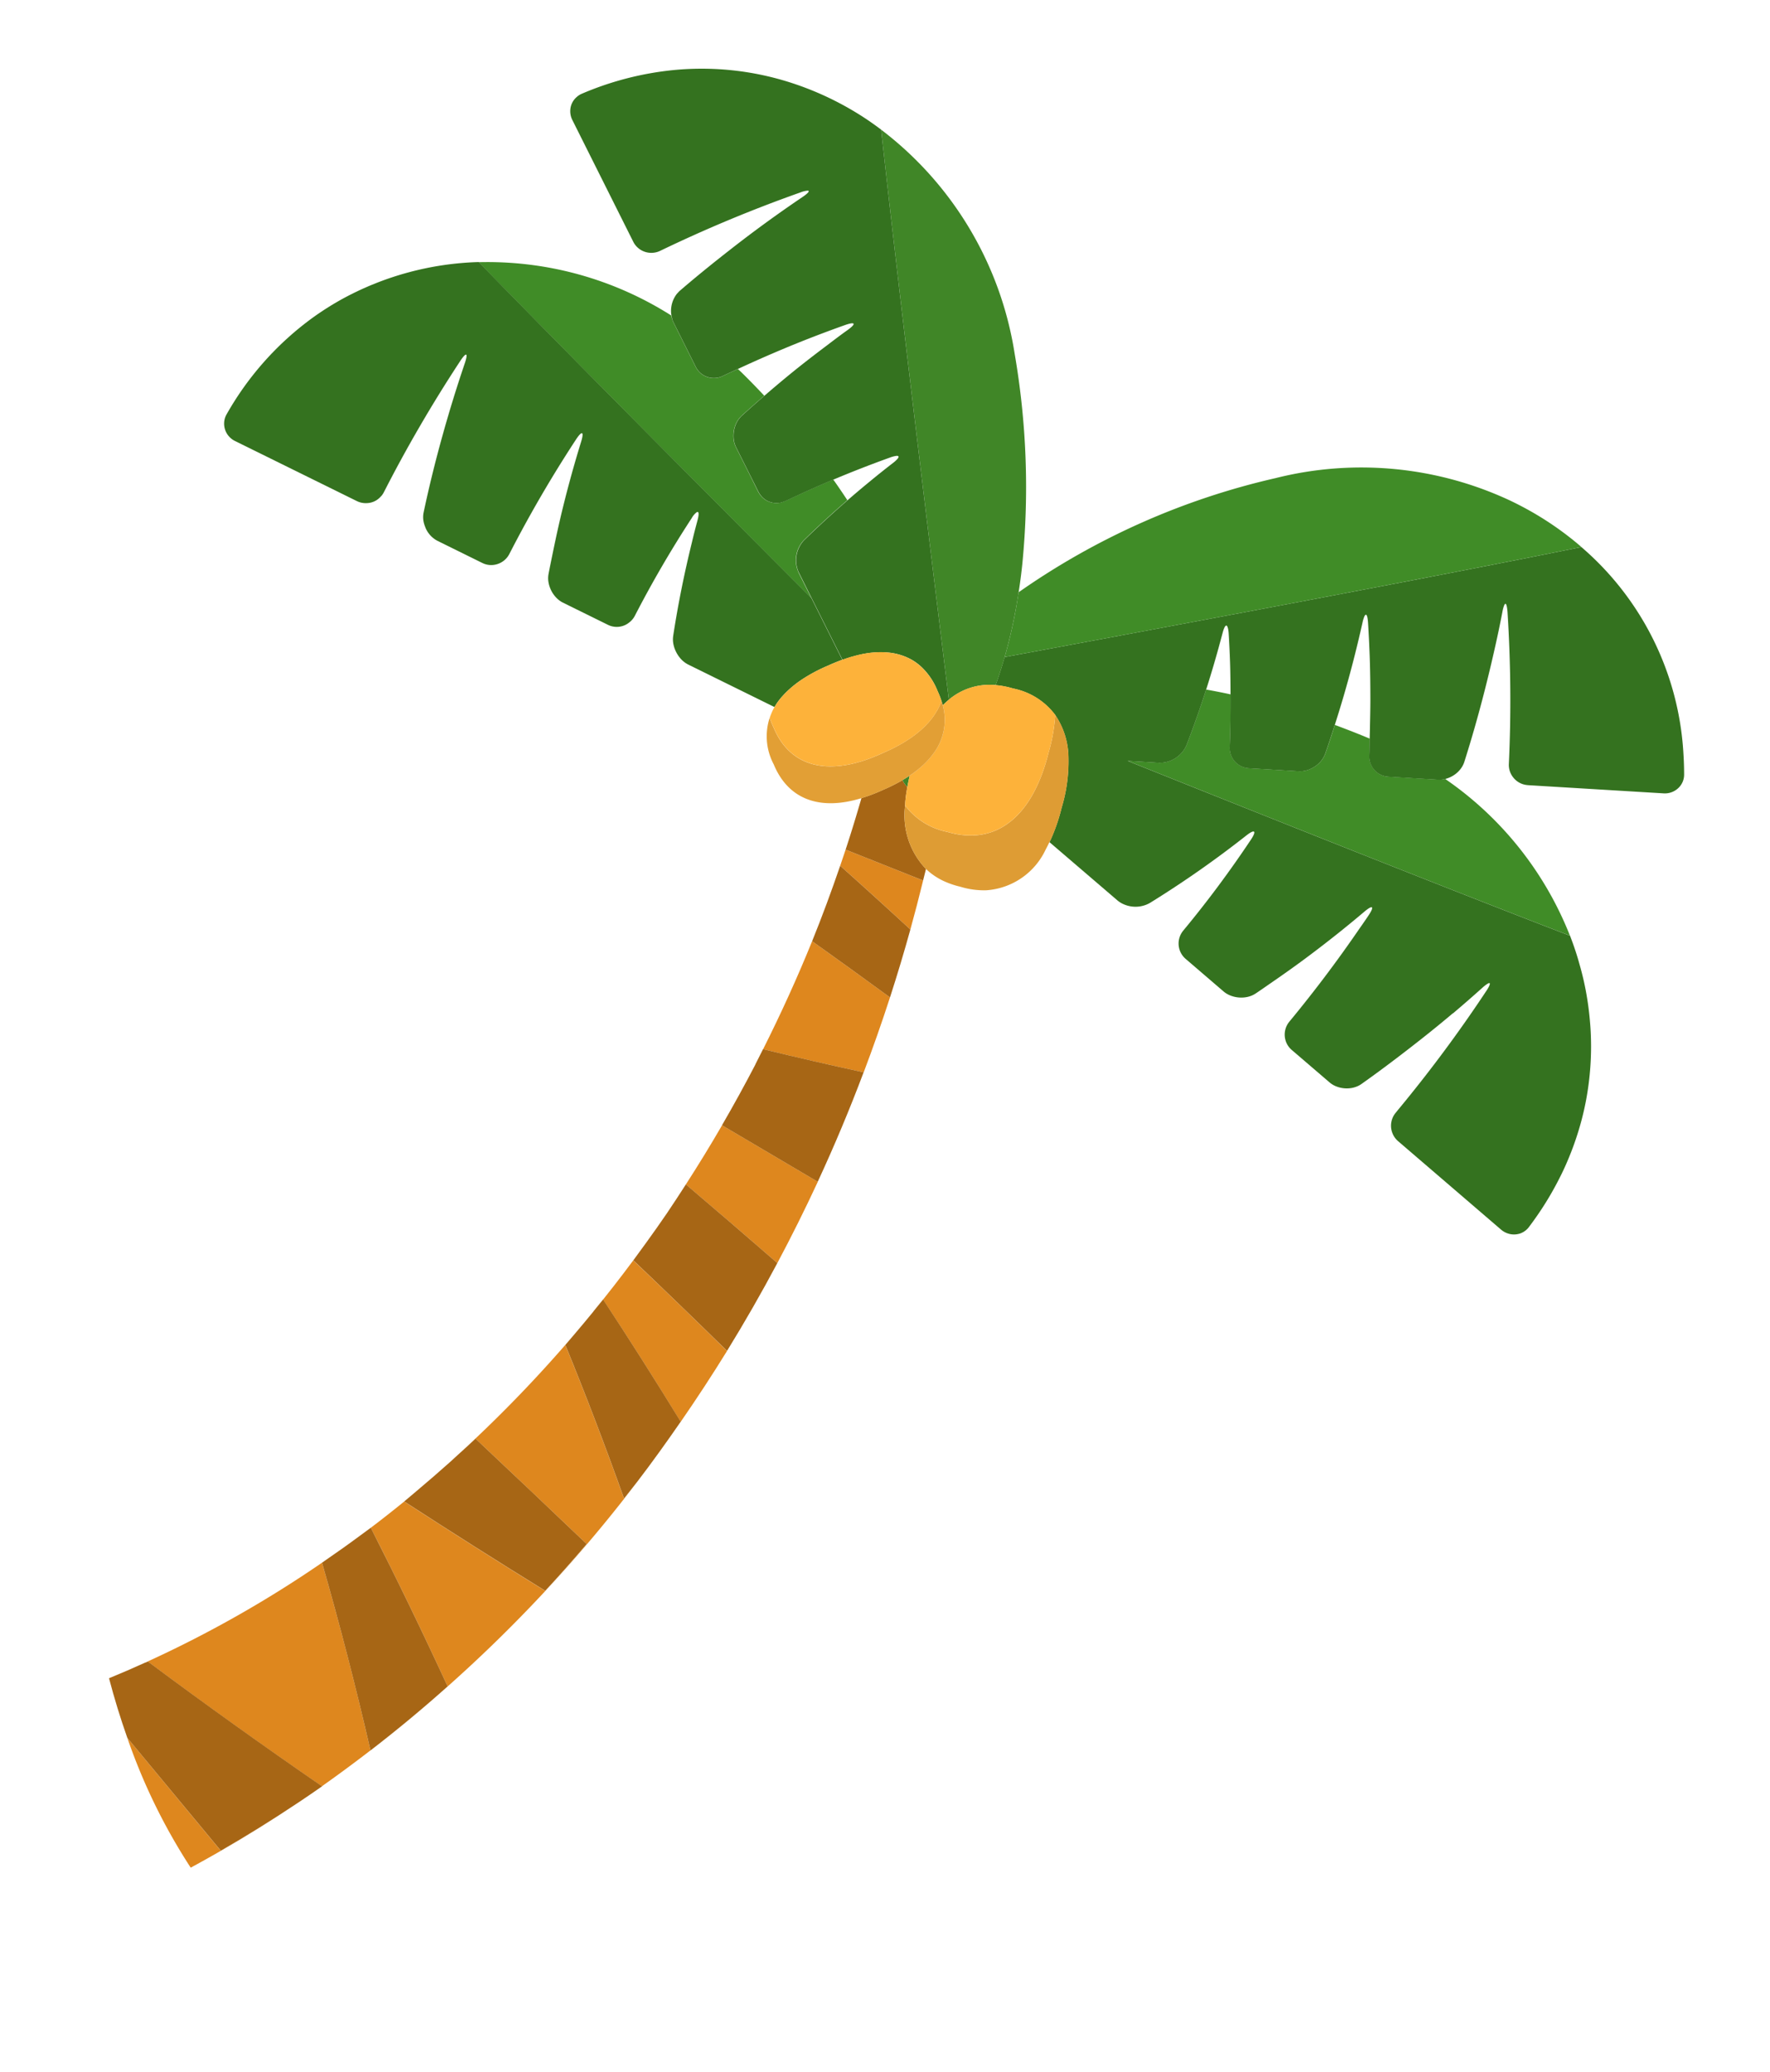
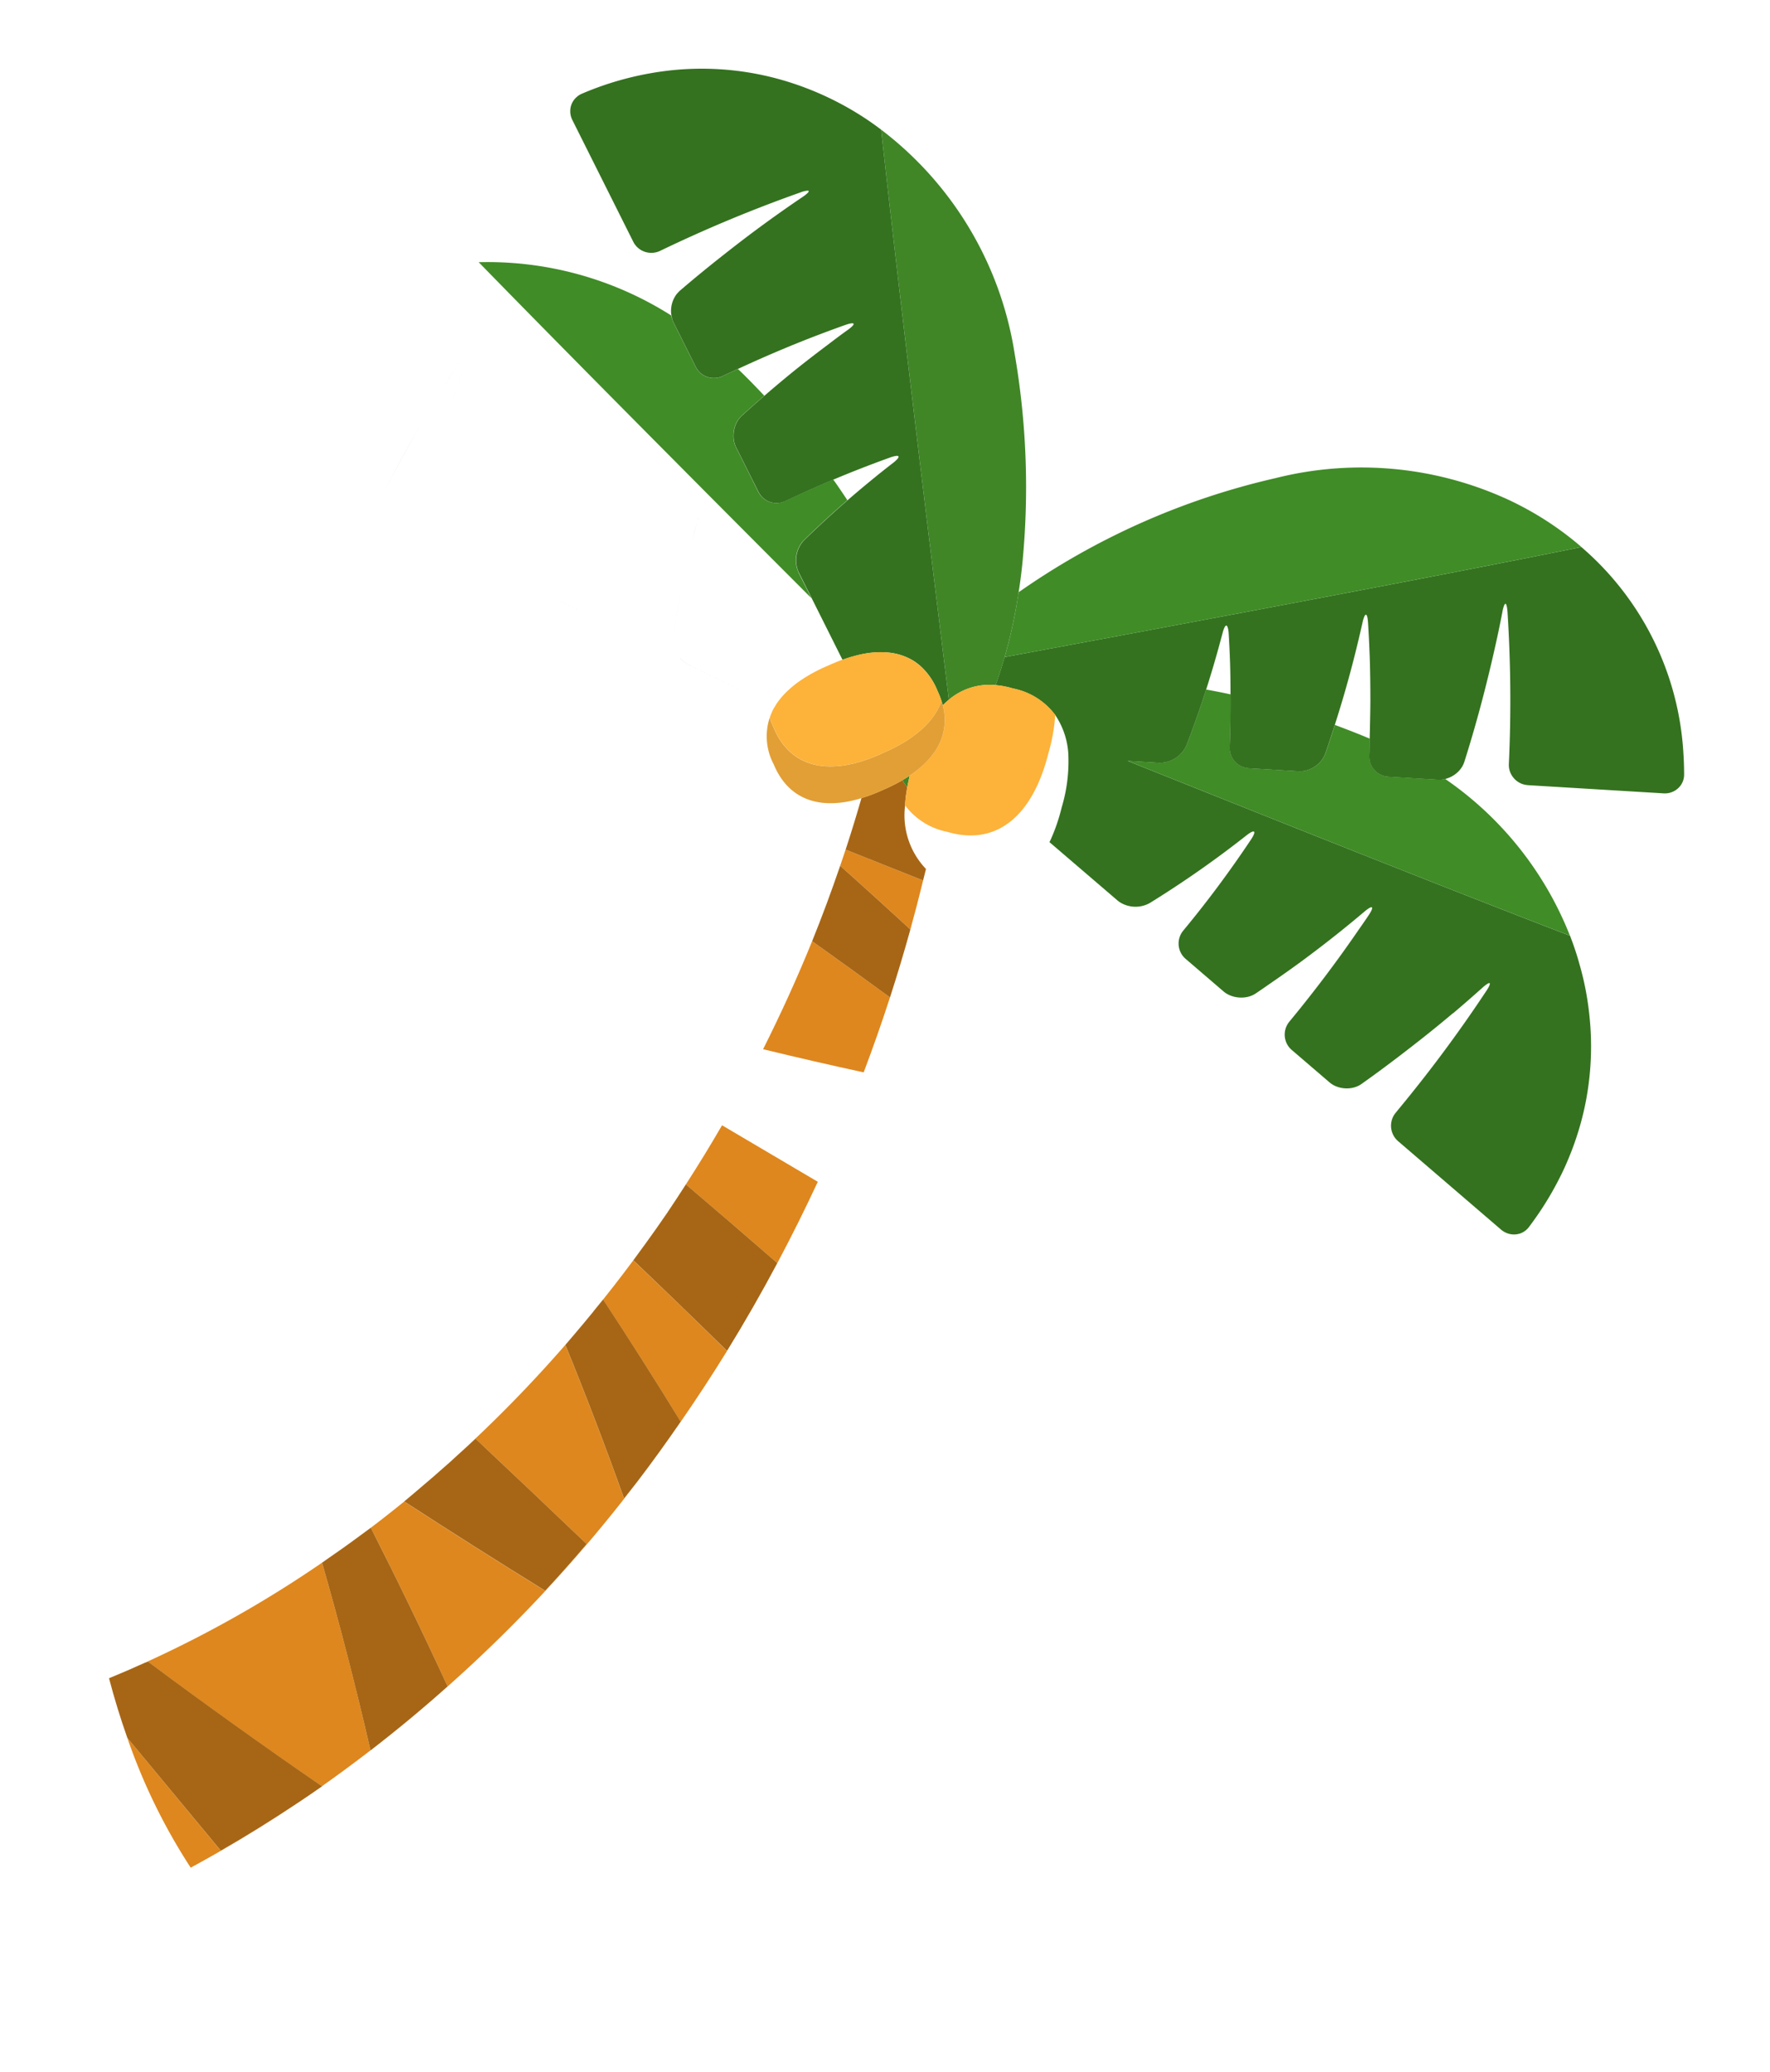
<svg xmlns="http://www.w3.org/2000/svg" width="120.702" height="141.253" viewBox="0 0 120.702 141.253">
  <defs>
    <clipPath id="clip-path">
      <rect id="長方形_112" data-name="長方形 112" width="102.117" height="126.84" fill="none" />
    </clipPath>
  </defs>
  <g id="やしの木" transform="translate(19.842) rotate(9)">
    <g id="グループ_31" data-name="グループ 31" clip-path="url(#clip-path)">
      <path id="パス_153" data-name="パス 153" d="M84.736,158.11q3.5,2.129,7,4.321,1.011-2.931,1.858-5.905l-7.052-2.784q-.852,2.208-1.807,4.368" transform="translate(-45.505 -82.563)" fill="#de871e" />
      <path id="パス_154" data-name="パス 154" d="M16.228,256.542a40.1,40.1,0,0,0,5.654,8.066q3.368-2.578,6.446-5.439-2.229,2.056-4.605,3.974l-7.495-6.6" transform="translate(-8.715 -137.768)" fill="#de871e" />
      <path id="パス_155" data-name="パス 155" d="M42.027,188.321c.177-.283.347-.57.521-.855a91.131,91.131,0,0,1-6.607,9.423c.347-.433.7-.863,1.037-1.3q4.308,2.934,8.61,5.908c-.741,1.212-1.5,2.413-2.294,3.594q-5.231-2.188-10.451-4.512-.967,1.08-1.97,2.124,3.488,4.8,6.867,9.866-2.16,2.642-4.514,5.134-2.513-6.245-5.266-12.122c.05-.047.1-.1.146-.144a78.884,78.884,0,0,1-10.973,8.741c.047-.031.1-.06.144-.091q6.5,3.415,13.062,6.542a98.249,98.249,0,0,0,17.975-23.838c-.226.417-.466.826-.7,1.241q-2.729-5-5.588-9.708" transform="translate(-9.201 -100.673)" fill="#de871e" />
      <path id="パス_156" data-name="パス 156" d="M76.364,175.4q-1.028,1.97-2.146,3.881c.175-.3.352-.6.525-.9q3.289,3.6,6.529,7.4,1.251-2.6,2.364-5.261-3.633-2.593-7.277-5.1l.006-.011" transform="translate(-39.857 -94.194)" fill="#de871e" />
      <path id="パス_157" data-name="パス 157" d="M99.843,111.948q2.7,1.728,5.408,3.544.194-1.72.336-3.438l-5.549-1.25c-.062.382-.128.763-.195,1.144" transform="translate(-53.618 -59.504)" fill="#de871e" />
      <path id="パス_158" data-name="パス 158" d="M92.854,132.688q3.521.287,7.022.486.551-2.658.973-5.328-2.924-1.5-5.845-2.955c-.61,2.631-1.333,5.232-2.151,7.8" transform="translate(-49.864 -67.069)" fill="#de871e" />
      <path id="パス_159" data-name="パス 159" d="M103.8,101.056h0c-.009-.092-.023-.18-.03-.274-.023-.32-.025-.659-.017-1.006a1.319,1.319,0,0,1-.349-.332l-.049-.068a11.7,11.7,0,0,1-1.188.85,11.479,11.479,0,0,1-1.386.8c-.152,1.216-.321,2.429-.518,3.638l5.549,1.25c.022-.269.049-.538.069-.807a5.287,5.287,0,0,1-2.082-4.053" transform="translate(-53.844 -53.366)" fill="#a76615" />
-       <path id="パス_160" data-name="パス 160" d="M90.228,142.851c-.5,1.495-1.032,2.973-1.6,4.44h0l7.052,2.784q1.108-3.9,1.923-7.859-3.5-.2-7.022-.486c-.119.373-.235.748-.358,1.119" transform="translate(-47.596 -76.113)" fill="#a76615" />
      <path id="パス_161" data-name="パス 161" d="M14.481,245.052c-.755.5-1.516.982-2.289,1.452q.856,1.951,1.868,3.819l7.5,6.6q2.374-1.919,4.605-3.974c.066-.061.131-.123.2-.183q.674-.625,1.334-1.261l-.005,0q-6.557-3.129-13.062-6.541c-.047.031-.1.06-.143.091" transform="translate(-6.547 -131.549)" fill="#a76615" />
      <path id="パス_162" data-name="パス 162" d="M98.584,113.274c-.315,1.8-.672,3.6-1.085,5.378h0q2.92,1.453,5.845,2.955.376-2.392.648-4.79Q101.286,115.009,98.584,113.274Z" transform="translate(-52.359 -60.83)" fill="#a76615" />
      <path id="パス_163" data-name="パス 163" d="M80.614,165.295c-.35.744-.715,1.478-1.085,2.21-.225.445-.451.889-.682,1.332l-.005.01q3.642,2.513,7.277,5.1,1.329-3.19,2.452-6.451-3.5-2.191-7-4.322c-.313.709-.627,1.418-.957,2.119" transform="translate(-42.34 -87.629)" fill="#a76615" />
      <path id="パス_164" data-name="パス 164" d="M63.809,210.915q-4.3-2.974-8.61-5.908c-.339.44-.689.87-1.037,1.3-.139.175-.276.351-.417.525q-.951,1.166-1.935,2.3c-.25.287-.494.579-.747.862q5.22,2.322,10.451,4.511c.793-1.181,1.553-2.382,2.294-3.594" transform="translate(-27.422 -110.093)" fill="#a76615" />
      <path id="パス_165" data-name="パス 165" d="M72.437,182.736q-.5.858-1.014,1.7c-.174.285-.344.572-.521.855Q73.76,190,76.491,195c.231-.414.472-.823.7-1.24.808-1.492,1.568-3.007,2.3-4.534q-3.24-3.791-6.529-7.4c-.172.3-.35.6-.525.9" transform="translate(-38.076 -97.648)" fill="#a76615" />
      <path id="パス_166" data-name="パス 166" d="M45.785,235.371q2.354-2.49,4.514-5.134-3.379-5.058-6.867-9.866c-.2.207-.4.408-.606.613-.707.722-1.429,1.426-2.161,2.121-.05.047-.1.1-.146.143q2.748,5.875,5.266,12.122" transform="translate(-21.76 -118.344)" fill="#a76615" />
      <path id="パス_167" data-name="パス 167" d="M168.49,127.778a1.383,1.383,0,0,1-.122-.507,1.383,1.383,0,0,0,.122.507" transform="translate(-90.417 -68.347)" fill="#408c27" />
      <path id="パス_168" data-name="パス 168" d="M186.6,130.944q1.257-2.12,2.4-4.3-1.143,2.181-2.4,4.3" transform="translate(-100.209 -68.01)" fill="#408c27" />
      <path id="パス_169" data-name="パス 169" d="M189.309,120.628c-.863,1-1.749,1.969-2.645,2.921.9-.952,1.782-1.921,2.645-2.921" transform="translate(-100.242 -64.78)" fill="#408c27" />
      <path id="パス_170" data-name="パス 170" d="M156.967,83.136a1.379,1.379,0,0,1-1.5-1.224c-.043-.381-.1-.759-.152-1.139q-1.257-.306-2.5-.551c-.1.681-.214,1.36-.335,2.034a1.8,1.8,0,0,1-.573.986,2.041,2.041,0,0,1-.232.182,1.746,1.746,0,0,1-.8.3l-3.4.33a1.382,1.382,0,0,1-1.5-1.224c-.137-1.189-.313-2.373-.506-3.554-.573-.032-1.138-.053-1.7-.065q-.312,2.01-.733,3.972a2,2,0,0,1-1.655,1.46l-2.143.208c10.047,2.289,23.2,5.256,31.661,7.055a23.365,23.365,0,0,0-10.077-9.225,1.589,1.589,0,0,1-.456.122l-3.4.33" transform="translate(-74.775 -42.54)" fill="#408c27" />
      <path id="パス_171" data-name="パス 171" d="M186.374,139.529a1.348,1.348,0,0,0,.432.434l3.683,2.27-3.683-2.27a1.348,1.348,0,0,1-.432-.434" transform="translate(-100.087 -74.93)" fill="#408c27" />
      <path id="パス_172" data-name="パス 172" d="M129.754,105l5.2,3.2-5.2-3.2" transform="translate(-69.681 -56.388)" fill="#408c27" />
      <path id="パス_173" data-name="パス 173" d="M174.457,132.548l-1.378-.849,1.378.849a1.616,1.616,0,0,0,.529.2,1.616,1.616,0,0,1-.529-.2" transform="translate(-92.947 -70.725)" fill="#408c27" />
      <path id="パス_174" data-name="パス 174" d="M172.352,110.577q-1.689,3.557-3.7,6.954a1.394,1.394,0,0,0-.116.248,1.429,1.429,0,0,1,.116-.248q2.015-3.39,3.7-6.954" transform="translate(-90.508 -59.382)" fill="#408c27" />
-       <path id="パス_175" data-name="パス 175" d="M175.343,107.445q-.769.892-1.558,1.756.789-.864,1.558-1.756c.246-.285.4-.4.463-.368-.059-.037-.218.083-.463.368" transform="translate(-93.326 -57.499)" fill="#408c27" />
+       <path id="パス_175" data-name="パス 175" d="M175.343,107.445c.246-.285.4-.4.463-.368-.059-.037-.218.083-.463.368" transform="translate(-93.326 -57.499)" fill="#408c27" />
      <path id="パス_176" data-name="パス 176" d="M196.952,115.386c.041-.009.059.019.054.083.006-.064-.013-.092-.054-.083" transform="translate(-105.767 -61.964)" fill="#408c27" />
      <path id="パス_177" data-name="パス 177" d="M196.774,116.3c-.018.044-.038.09-.061.141.023-.051.044-.1.061-.141" transform="translate(-105.639 -62.454)" fill="#408c27" />
      <path id="パス_178" data-name="パス 178" d="M162.161,121.525a1.611,1.611,0,0,0,.482-.3c.328-.3.65-.615.975-.924-.325.309-.647.621-.975.924a1.611,1.611,0,0,1-.482.3" transform="translate(-87.084 -64.603)" fill="#408c27" />
      <path id="パス_179" data-name="パス 179" d="M152.6,82.607q.868-1.006,1.712-2.045a2.991,2.991,0,0,1,.241-.266.968.968,0,0,1,.084-.073.229.229,0,0,1,.081-.044c.04-.008.059.019.053.083a.913.913,0,0,1-.056.217c-.013.037-.029.077-.046.121s-.038.09-.062.141q-1.074,2.355-2.277,4.649-1.144,2.181-2.4,4.3c-.043.073-.083.147-.126.219a1.38,1.38,0,0,0,.021,1.446,1.357,1.357,0,0,0,.432.434l3.683,2.27,4.215,2.6a1.357,1.357,0,0,0,.468.177,1.314,1.314,0,0,0,.794-.1l.007,0a1.271,1.271,0,0,0,.169-.1,1.25,1.25,0,0,0,.4-.447q.324-.608.605-1.219a21.556,21.556,0,0,0,.951-2.456q.2-.616.35-1.232a20.089,20.089,0,0,0,.457-2.462q.113-.921.137-1.835A19.838,19.838,0,0,0,162.1,82.5q-.089-.439-.2-.873a20.637,20.637,0,0,0-.707-2.276c-.188-.5-.4-.994-.629-1.481-.04-.087-.079-.174-.12-.26q-.335-.7-.721-1.368c-.021-.037-.038-.075-.059-.113h-.008c-8.46-1.8-21.615-4.766-31.662-7.055l2.143-.208a2,2,0,0,0,1.654-1.46q.421-1.96.733-3.972.3-1.957.5-3.957c.037-.375.1-.565.18-.571.048,0,.1.075.153.217a2.373,2.373,0,0,1,.093.325q.208.941.391,1.888c.139.719.258,1.441.377,2.164.194,1.181.369,2.364.506,3.554a1.382,1.382,0,0,0,1.5,1.224l3.4-.33a1.753,1.753,0,0,0,.8-.3,2.05,2.05,0,0,0,.232-.182,1.8,1.8,0,0,0,.573-.986c.121-.674.231-1.353.336-2.034.128-.838.247-1.68.349-2.528q.14-1.153.246-2.318t.18-2.34a2.391,2.391,0,0,1,.056-.425.405.405,0,0,1,.042-.109c.005-.008.011-.008.016-.013s.021-.025.032-.026c.069-.006.152.173.234.54q.245,1.1.462,2.21c.191.981.358,1.966.515,2.954.091.582.17,1.166.25,1.75.039.285.078.57.114.855.048.38.109.758.152,1.139a1.38,1.38,0,0,0,1.5,1.224l3.4-.33a1.587,1.587,0,0,0,.455-.122,1.937,1.937,0,0,0,.766-.58,1.834,1.834,0,0,0,.161-.241,1.574,1.574,0,0,0,.188-.534c.344-2.265.594-4.565.766-6.889.088-1.2.163-2.409.2-3.625,0-.094.008-.177.015-.248a1.512,1.512,0,0,1,.03-.189c.02-.087.045-.135.075-.138.055-.006.125.144.2.433.009.036.018.066.027.107a94.518,94.518,0,0,1,1.71,10.211,1.374,1.374,0,0,0,.145.481,1.391,1.391,0,0,0,.3.386,1.406,1.406,0,0,0,.262.189,1.372,1.372,0,0,0,.767.168h.028l3.907-.379,5.327-.517a1.331,1.331,0,0,0,1.057-.706,1.25,1.25,0,0,0,.124-.776q-.108-.68-.255-1.337a20.047,20.047,0,0,0-9.092-12.891c-9.8,3.663-27.579,9.987-37.674,13.562q-.124,1.027-.309,1.987a5.875,5.875,0,0,1,1.214.04,4.737,4.737,0,0,1,3.116,1.329,5.266,5.266,0,0,1,1.348,2.717l1.257-.122-1.257.122a10.9,10.9,0,0,1,.078,3.454,12.51,12.51,0,0,1-.406,2.311c-.014.05-.032.094-.047.144l5.2,3.2a1.7,1.7,0,0,0,.534.21A1.992,1.992,0,0,0,131,78.411a70.826,70.826,0,0,0,5.777-5.571c.511-.552.673-.45.357.234q-.806,1.751-1.7,3.459t-1.879,3.37a1.424,1.424,0,0,0-.117.25,1.379,1.379,0,0,0,.572,1.631l2.911,1.794a1.526,1.526,0,0,0,.254.125,1.753,1.753,0,0,0,.277.081,2.026,2.026,0,0,0,.877-.015,1.968,1.968,0,0,0,.278-.089,1.62,1.62,0,0,0,.482-.3c.328-.3.65-.615.975-.924.786-.748,1.565-1.509,2.327-2.3q.808-.834,1.6-1.7t1.558-1.755c.246-.285.405-.405.463-.368s.017.23-.14.572-.33.7-.5,1.045q-1.689,3.557-3.7,6.954a1.428,1.428,0,0,0-.116.248v0a1.389,1.389,0,0,0,.045,1.032,1.354,1.354,0,0,0,.526.6l1.533.944,1.378.849a1.6,1.6,0,0,0,.529.2,1.813,1.813,0,0,0,.288.035,1.956,1.956,0,0,0,.58-.061,1.745,1.745,0,0,0,.526-.23,1.477,1.477,0,0,0,.221-.176c.94-.914,1.86-1.862,2.768-2.826s1.782-1.921,2.645-2.921" transform="translate(-63.528 -26.759)" fill="#34721f" />
      <path id="パス_180" data-name="パス 180" d="M118.967,59.556c10.1-3.575,27.873-9.9,37.674-13.562a21.517,21.517,0,0,0-4.167-2q-.567-.2-1.147-.372a23.958,23.958,0,0,0-16.016.993,49.82,49.82,0,0,0-16.095,10.43q0,.559-.008,1.107c-.026,1.185-.11,2.32-.241,3.4" transform="translate(-63.888 -22.924)" fill="#408c27" />
      <path id="パス_181" data-name="パス 181" d="M192.784,71.088a94.409,94.409,0,0,0-1.71-10.211c-.009-.041-.018-.07-.027-.106.009.036.018.066.027.107a94.382,94.382,0,0,1,1.71,10.211,1.385,1.385,0,0,0,.145.481,1.385,1.385,0,0,1-.145-.481" transform="translate(-102.596 -32.635)" fill="#408c27" />
      <path id="パス_182" data-name="パス 182" d="M170.094,64.954a2.4,2.4,0,0,0-.056.425q-.074,1.176-.18,2.34.106-1.165.18-2.34a2.4,2.4,0,0,1,.056-.425" transform="translate(-91.217 -34.882)" fill="#408c27" />
-       <path id="パス_183" data-name="パス 183" d="M190.46,59.971c.02-.087.045-.134.075-.138-.029,0-.055.051-.075.138" transform="translate(-102.281 -32.132)" fill="#408c27" />
      <path id="パス_184" data-name="パス 184" d="M150.5,69.434c.048,0,.1.075.153.216-.053-.142-.105-.22-.153-.216" transform="translate(-80.822 -37.287)" fill="#408c27" />
      <path id="パス_185" data-name="パス 185" d="M211.8,82.944l-5.327.517,5.327-.517a1.33,1.33,0,0,0,1.057-.706,1.33,1.33,0,0,1-1.057.706" transform="translate(-110.88 -44.163)" fill="#408c27" />
      <path id="パス_186" data-name="パス 186" d="M198.033,85.258l3.908-.379Z" transform="translate(-106.348 -45.582)" fill="#408c27" />
      <path id="パス_187" data-name="パス 187" d="M131.82,91.975l-1.257.122,1.257-.122" transform="translate(-70.115 -49.392)" fill="#408c27" />
      <path id="パス_188" data-name="パス 188" d="M52.888,81.162a1.591,1.591,0,0,0,.262.109l1.536.476-1.536-.477a1.55,1.55,0,0,1-.262-.109" transform="translate(-28.402 -43.586)" fill="#408c27" />
-       <path id="パス_189" data-name="パス 189" d="M50.55,56.8q-.464,1.029-.9,2.07.437-1.041.9-2.07c.155-.343.273-.5.339-.482-.066-.02-.184.139-.339.482" transform="translate(-26.663 -30.244)" fill="#408c27" />
      <path id="パス_190" data-name="パス 190" d="M63.947,72.781a1.392,1.392,0,0,1-.231.421,1.383,1.383,0,0,0,.231-.421,75.384,75.384,0,0,1,2.79-7.189,1.285,1.285,0,0,1,.286-.463,1.285,1.285,0,0,0-.286.463,75.336,75.336,0,0,0-2.79,7.189" transform="translate(-34.217 -34.976)" fill="#408c27" />
      <path id="パス_191" data-name="パス 191" d="M70.332,76.347c-.047,1.139-.072,2.274-.063,3.4a1.658,1.658,0,0,0,.108.562,1.658,1.658,0,0,1-.108-.562c-.008-1.126.017-2.26.063-3.4" transform="translate(-37.735 -41)" fill="#408c27" />
      <path id="パス_192" data-name="パス 192" d="M70.987,65.842c0,.072-.008.154-.018.248-.054.5-.1,1-.138,1.5.043-.5.085-1,.138-1.5.01-.094.016-.176.018-.248" transform="translate(-38.038 -35.359)" fill="#408c27" />
      <path id="パス_193" data-name="パス 193" d="M31.749,48.033q-.533,1.179-1.035,2.372.5-1.193,1.035-2.372c.194-.428.324-.57.363-.436-.039-.135-.169.008-.363.436" transform="translate(-16.494 -25.534)" fill="#408c27" />
      <path id="パス_194" data-name="パス 194" d="M71.78,86.733a1.762,1.762,0,0,0,.624.357l4.839,1.5L72.4,87.09a1.76,1.76,0,0,1-.625-.357" transform="translate(-38.547 -46.577)" fill="#408c27" />
      <path id="パス_195" data-name="パス 195" d="M32.73,74.5a1.779,1.779,0,0,1-.9-.684,1.779,1.779,0,0,0,.9.684L36,75.511a1.368,1.368,0,0,0,.405.062A1.368,1.368,0,0,1,36,75.511L32.73,74.5" transform="translate(-17.092 -39.639)" fill="#408c27" />
      <path id="パス_196" data-name="パス 196" d="M58.2,50.807a1.994,1.994,0,0,1,.013-2.207q1.183-1.584,2.474-3.123l.036-.042c-.379-.415-.767-.829-1.17-1.241q-1.367.849-2.7,1.755c-.1.07-.206.136-.308.206a1.4,1.4,0,0,1-.158.088c-.028.014-.055.034-.083.046a1.385,1.385,0,0,1-.519.113,1.382,1.382,0,0,1-.515-.087,1.357,1.357,0,0,1-.532-.37,1.313,1.313,0,0,1-.1-.114L53.8,44.654l-1.148-1.6a1.535,1.535,0,0,1-.143-.245,1.732,1.732,0,0,1-.1-.27,2.035,2.035,0,0,1-.045-.876,1.833,1.833,0,0,1,.183-.549c.007-.013.017-.024.024-.037a1.468,1.468,0,0,1,.131-.2c.428-.534.868-1.063,1.312-1.59-.576-.446-1.164-.887-1.77-1.319-.1-.069-.2-.136-.294-.2-.317.213-.637.422-.951.639a1.389,1.389,0,0,1-1.275.16,1.349,1.349,0,0,1-.632-.484l-1.989-2.781a1.356,1.356,0,0,1-.121-.209,1.657,1.657,0,0,1-.086-.214,23.362,23.362,0,0,0-13.542-1.538c7.36,5.492,18.106,13.34,25.994,19.078l-1.147-1.6" transform="translate(-17.913 -17.687)" fill="#408c27" />
      <path id="パス_197" data-name="パス 197" d="M24.619,64.036a1.4,1.4,0,0,0,.111-.252q.8-2.465,1.741-4.879-.937,2.414-1.741,4.879a1.4,1.4,0,0,1-.111.252" transform="translate(-13.221 -31.633)" fill="#408c27" />
      <path id="パス_198" data-name="パス 198" d="M1.063,64.591a1.323,1.323,0,0,1-.821-.727,1.323,1.323,0,0,0,.821.727l8.861,2.75a1.343,1.343,0,0,0,.646.033,1.349,1.349,0,0,1-.646-.033l-8.861-2.75" transform="translate(-0.13 -34.296)" fill="#408c27" />
      <path id="パス_199" data-name="パス 199" d="M33.223,48.073a2.858,2.858,0,0,1-.041.345q-.227,1.318-.414,2.634.188-1.316.414-2.634a2.858,2.858,0,0,0,.041-.345" transform="translate(-17.597 -25.816)" fill="#408c27" />
      <path id="パス_200" data-name="パス 200" d="M52.351,80.757a1.859,1.859,0,0,1-.463-.35,1.85,1.85,0,0,0,.463.35" transform="translate(-27.865 -43.18)" fill="#408c27" />
-       <path id="パス_201" data-name="パス 201" d="M40.514,59.807q.142-.226.314-.448a7.3,7.3,0,0,1,.8-.874,10.942,10.942,0,0,1,1.637-1.24c.163-.11.325-.212.486-.308.141-.086.28-.165.419-.243h0l-2.736-3.824C33.55,47.13,22.8,39.283,15.444,33.79a20.623,20.623,0,0,0-8.686,3.854,19.779,19.779,0,0,0-1.832,1.591A20.771,20.771,0,0,0,.078,46.749a1.245,1.245,0,0,0-.066.612,1.3,1.3,0,0,0,.1.352,1.326,1.326,0,0,0,.821.727l8.861,2.75a1.347,1.347,0,0,0,.646.034,1.31,1.31,0,0,0,.909-.606c.015-.024.034-.044.049-.069a1.394,1.394,0,0,0,.111-.253q.8-2.465,1.741-4.879.468-1.207.969-2.4t1.035-2.372c.194-.428.325-.57.363-.436a.693.693,0,0,1,.008.194,3.036,3.036,0,0,1-.041.345q-.227,1.319-.414,2.634t-.335,2.628q-.3,2.624-.435,5.229a1.584,1.584,0,0,0,.075.561,1.884,1.884,0,0,0,.176.38c.027.047.052.095.083.139a1.779,1.779,0,0,0,.9.684L18.9,54.018a1.359,1.359,0,0,0,.8,0,1.42,1.42,0,0,0,.243-.1,1.387,1.387,0,0,0,.676-.8q1.058-3.223,2.368-6.349.436-1.041.9-2.07c.155-.343.273-.5.339-.482s.081.219.027.591q-.333,2.332-.527,4.647c-.091,1.085-.152,2.164-.2,3.242-.019.455-.044.911-.056,1.364a1.613,1.613,0,0,0,.09.562,2.012,2.012,0,0,0,.462.745,1.861,1.861,0,0,0,.463.35,1.535,1.535,0,0,0,.262.109l1.535.477,1.73.537a1.353,1.353,0,0,0,.538.055,1.345,1.345,0,0,0,.857-.425c.031-.033.062-.067.09-.1a1.39,1.39,0,0,0,.231-.421,75.336,75.336,0,0,1,2.79-7.189,1.276,1.276,0,0,1,.286-.463c.005,0,.008,0,.013,0a.077.077,0,0,1,.052-.014c.056.016.084.133.078.348,0,.072-.008.154-.018.248-.054.5-.1,1-.138,1.5q-.133,1.565-.2,3.116c-.047,1.139-.072,2.274-.064,3.4a1.645,1.645,0,0,0,.108.562,2,2,0,0,0,.124.269,2.134,2.134,0,0,0,.468.579,1.759,1.759,0,0,0,.625.356l4.838,1.5,1.419.44c.044-.113.089-.226.144-.339a4.954,4.954,0,0,1,.255-.454" transform="translate(0 -18.146)" fill="#34721f" />
      <path id="パス_202" data-name="パス 202" d="M83.623,37.826c-.688.711-1.367,1.428-2.023,2.157.656-.729,1.335-1.446,2.023-2.157" transform="translate(-43.821 -20.313)" fill="#408627" />
      <path id="パス_203" data-name="パス 203" d="M66.023,26.325c-1,1.071-1.977,2.157-2.914,3.264a1.431,1.431,0,0,0-.1.148,1.431,1.431,0,0,1,.1-.148c.937-1.107,1.914-2.192,2.914-3.264" transform="translate(-33.836 -14.137)" fill="#408627" />
      <path id="パス_204" data-name="パス 204" d="M43.3,10.191a1.367,1.367,0,0,0,.186.365l5.4,7.546-5.4-7.546a1.358,1.358,0,0,1-.186-.365" transform="translate(-23.255 -5.473)" fill="#408627" />
      <path id="パス_205" data-name="パス 205" d="M98.626,52.54c.1-.172.054-.237-.137-.181.191-.056.24.01.137.181" transform="translate(-52.891 -28.107)" fill="#408627" />
      <path id="パス_206" data-name="パス 206" d="M86.362,34.1c-.041-.056-.231,0-.561.179q-.992.54-1.969,1.106.977-.566,1.969-1.106c.33-.18.52-.235.561-.179" transform="translate(-45.02 -18.3)" fill="#408627" />
      <path id="パス_207" data-name="パス 207" d="M102.483,41.444q.185-.958.309-1.986c.131-1.084.214-2.22.241-3.405q.012-.547.008-1.107,0-1.006-.06-2.051a53.489,53.489,0,0,0-2.762-14A23.787,23.787,0,0,0,88.847,5.261c3.017,11.065,8.027,28.574,10.64,37.667a4.3,4.3,0,0,1,3-1.484" transform="translate(-47.713 -2.825)" fill="#408627" />
      <path id="パス_208" data-name="パス 208" d="M106.94,98.934l.049.068a1.317,1.317,0,0,0,.349.332q.008-.38.041-.781c-.138.128-.285.255-.438.381" transform="translate(-57.429 -52.925)" fill="#408627" />
      <path id="パス_209" data-name="パス 209" d="M77.519,58.247l.842,1.177a1.474,1.474,0,0,0,.1.114,1.4,1.4,0,0,1-.1-.114l-.842-1.176" transform="translate(-41.629 -31.28)" fill="#408627" />
      <path id="パス_210" data-name="パス 210" d="M74.419,51.139a1.807,1.807,0,0,1,.182-.549,1.807,1.807,0,0,0-.182.549" transform="translate(-39.965 -27.168)" fill="#408627" />
      <path id="パス_211" data-name="パス 211" d="M63.054,38.027l1.989,2.781a1.377,1.377,0,0,0,.182.207,1.377,1.377,0,0,1-.182-.207l-1.989-2.781" transform="translate(-33.861 -20.421)" fill="#408627" />
      <path id="パス_212" data-name="パス 212" d="M83.115,61.339a1.4,1.4,0,0,0,.159-.088c.1-.07.206-.137.308-.206-.1.07-.206.136-.308.206a1.4,1.4,0,0,1-.159.088" transform="translate(-44.634 -32.782)" fill="#408627" />
      <path id="パス_213" data-name="パス 213" d="M62.535,36.917c.009.031.023.06.033.091-.011-.031-.025-.059-.033-.091" transform="translate(-33.583 -19.825)" fill="#408627" />
      <path id="パス_214" data-name="パス 214" d="M76.309,46.642h0c-.444.526-.883,1.056-1.312,1.59a1.541,1.541,0,0,0-.131.2,1.541,1.541,0,0,1,.131-.2c.428-.535.868-1.064,1.312-1.591" transform="translate(-40.204 -25.048)" fill="#408627" />
      <path id="パス_215" data-name="パス 215" d="M86.659,63.148q1.183-1.585,2.474-3.123-1.29,1.537-2.474,3.123a2,2,0,0,0-.013,2.207l1.147,1.6,2.736,3.825-3.883-5.427a2,2,0,0,1,.013-2.207" transform="translate(-46.356 -32.235)" fill="#408627" />
      <path id="パス_216" data-name="パス 216" d="M52.248,17.4a1.356,1.356,0,0,0,.121.209l1.989,2.781a1.373,1.373,0,0,0,.182.207,1.354,1.354,0,0,0,.45.277,1.394,1.394,0,0,0,.515.087,1.445,1.445,0,0,0,.263-.031,1.387,1.387,0,0,0,.5-.216c.314-.218.634-.426.951-.639,1.559-1.047,3.148-2.048,4.772-2.989q.977-.566,1.969-1.106c.331-.18.521-.235.562-.179s-.069.223-.336.488c-.409.4-.807.816-1.2,1.227-.689.711-1.367,1.428-2.024,2.157-.571.635-1.127,1.277-1.674,1.925q-.667.79-1.312,1.591a1.5,1.5,0,0,0-.131.2c-.007.013-.017.024-.024.037a1.833,1.833,0,0,0-.183.549,2.035,2.035,0,0,0,.045.876,1.755,1.755,0,0,0,.1.271,1.53,1.53,0,0,0,.143.245l1.148,1.6.842,1.176a1.32,1.32,0,0,0,.1.114,1.362,1.362,0,0,0,.532.37,1.382,1.382,0,0,0,.253.068,1.41,1.41,0,0,0,.262.019,1.394,1.394,0,0,0,.519-.112c.029-.013.055-.032.083-.046a1.4,1.4,0,0,0,.159-.088c.1-.07.206-.137.308-.206q1.331-.906,2.7-1.755,1.754-1.088,3.563-2.081a2.1,2.1,0,0,1,.391-.176c.191-.056.24.01.137.181a2.145,2.145,0,0,1-.27.335q-.7.742-1.369,1.5-.653.735-1.281,1.483l-.036.042q-1.29,1.538-2.474,3.123a1.994,1.994,0,0,0-.013,2.207l3.883,5.428h0q.353-.2.7-.354l.066-.031c.236-.105.469-.2.7-.278a6.251,6.251,0,0,1,1.091-.269,4.939,4.939,0,0,1,.519-.05,4.029,4.029,0,0,1,1.437.188,3.578,3.578,0,0,1,.436.175,3.717,3.717,0,0,1,.495.292A4.582,4.582,0,0,1,74.1,39.639h0c.081.118.153.236.221.354.048.081.091.163.133.245l.013.024h0c.047.093.1.185.137.278a5.241,5.241,0,0,1,.347-.439c-2.614-9.092-7.623-26.6-10.64-37.667-.524-.276-1.054-.537-1.6-.769A20.9,20.9,0,0,0,58.151.306a19.832,19.832,0,0,0-8.424.322,21.217,21.217,0,0,0-5.975,2.591,1.242,1.242,0,0,0-.3.272,1.26,1.26,0,0,0-.274.581,1.3,1.3,0,0,0-.02.258,1.327,1.327,0,0,0,.067.388,1.351,1.351,0,0,0,.186.365l5.4,7.546a1.358,1.358,0,0,0,.633.484,1.38,1.38,0,0,0,.514.087,1.359,1.359,0,0,0,.262-.031,1.388,1.388,0,0,0,.5-.216,94.531,94.531,0,0,1,8.817-5.426,1.688,1.688,0,0,1,.471-.2c.054-.008.081.005.082.036,0,.066-.107.213-.353.443q-2.279,2.129-4.369,4.38c-1,1.071-1.977,2.157-2.914,3.264a1.43,1.43,0,0,0-.1.148c-.019.029-.042.054-.058.084a1.906,1.906,0,0,0-.16,1.408c.008.031.023.06.033.091a1.719,1.719,0,0,0,.086.214" transform="translate(-23.177 0)" fill="#34721f" />
-       <path id="パス_217" data-name="パス 217" d="M118.065,94.852a12.432,12.432,0,0,0,.406-2.311,10.87,10.87,0,0,0-.078-3.454,5.264,5.264,0,0,0-1.348-2.717,11.987,11.987,0,0,1-.047,2.62c-.393,4.527-2.574,6.863-5.982,6.411a4.739,4.739,0,0,1-3.116-1.328,5.287,5.287,0,0,0,2.082,4.053,4.532,4.532,0,0,0,1.3.617,5.894,5.894,0,0,0,1.2.211,5.5,5.5,0,0,0,1.784-.036,4.832,4.832,0,0,0,3.577-3.4c.061-.166.115-.343.169-.52.015-.049.032-.094.047-.144" transform="translate(-57.944 -46.382)" fill="#de9c34" />
      <path id="パス_218" data-name="パス 218" d="M109.659,84.88a5.245,5.245,0,0,0-.347.439,3.8,3.8,0,0,1-.094,3.3,5.381,5.381,0,0,1-.569.9,7.33,7.33,0,0,1-.814.884q-.033.4-.041.781c-.007.347-.006.685.017,1.006.006.094.02.182.03.274h0a4.736,4.736,0,0,0,3.115,1.328c3.408.452,5.589-1.884,5.983-6.41a12.015,12.015,0,0,0,.046-2.62,4.737,4.737,0,0,0-3.116-1.329,5.876,5.876,0,0,0-1.214-.04,4.3,4.3,0,0,0-3,1.484" transform="translate(-57.885 -44.777)" fill="#fdb23a" />
      <path id="パス_219" data-name="パス 219" d="M107.156,82.549a4.587,4.587,0,0,1,1.313,1.419h0a4.587,4.587,0,0,0-1.313-1.419" transform="translate(-57.545 -44.331)" fill="#e29f35" />
      <path id="パス_220" data-name="パス 220" d="M95.723,92.711c.153-.125.3-.252.438-.381a7.291,7.291,0,0,0,.814-.883,5.384,5.384,0,0,0,.569-.9,3.8,3.8,0,0,0,.094-3.3c-.04-.093-.09-.185-.137-.278-.263,1.458-1.4,2.875-3.37,4.114-3.3,2.225-6.085,2.029-7.655-.539a5.3,5.3,0,0,1-.365-.619,4.068,4.068,0,0,0,.769,3.1c1.344,2.2,3.584,2.653,6.269,1.342a11.386,11.386,0,0,0,1.386-.8,11.754,11.754,0,0,0,1.188-.85" transform="translate(-46.212 -46.703)" fill="#e29f35" />
      <path id="パス_221" data-name="パス 221" d="M95.409,83.26h0" transform="translate(-51.236 -44.712)" fill="#e29f35" />
      <path id="パス_222" data-name="パス 222" d="M94.2,87.945c1.973-1.239,3.108-2.657,3.37-4.115v0l-.013-.024c-.042-.081-.086-.163-.133-.244-.067-.119-.139-.237-.22-.354h0a4.582,4.582,0,0,0-1.313-1.419,3.467,3.467,0,0,0-.931-.466,4.035,4.035,0,0,0-1.437-.188,5.076,5.076,0,0,0-.519.05,6.21,6.21,0,0,0-1.091.269c-.228.077-.461.173-.7.278l-.066.031c-.229.1-.462.223-.7.354h0c-.139.077-.278.156-.419.243-.161.1-.322.2-.486.308a10.942,10.942,0,0,0-1.637,1.24,7.253,7.253,0,0,0-.8.874q-.172.222-.314.448a5.011,5.011,0,0,0-.255.455c-.056.112-.1.225-.144.338-.016.04-.037.081-.051.121a3.382,3.382,0,0,0-.1.356c-.023.094-.044.189-.061.284l0,0a5.271,5.271,0,0,0,.365.619c1.569,2.568,4.36,2.764,7.655.539" transform="translate(-46.278 -43.567)" fill="#fdb23a" />
    </g>
  </g>
</svg>